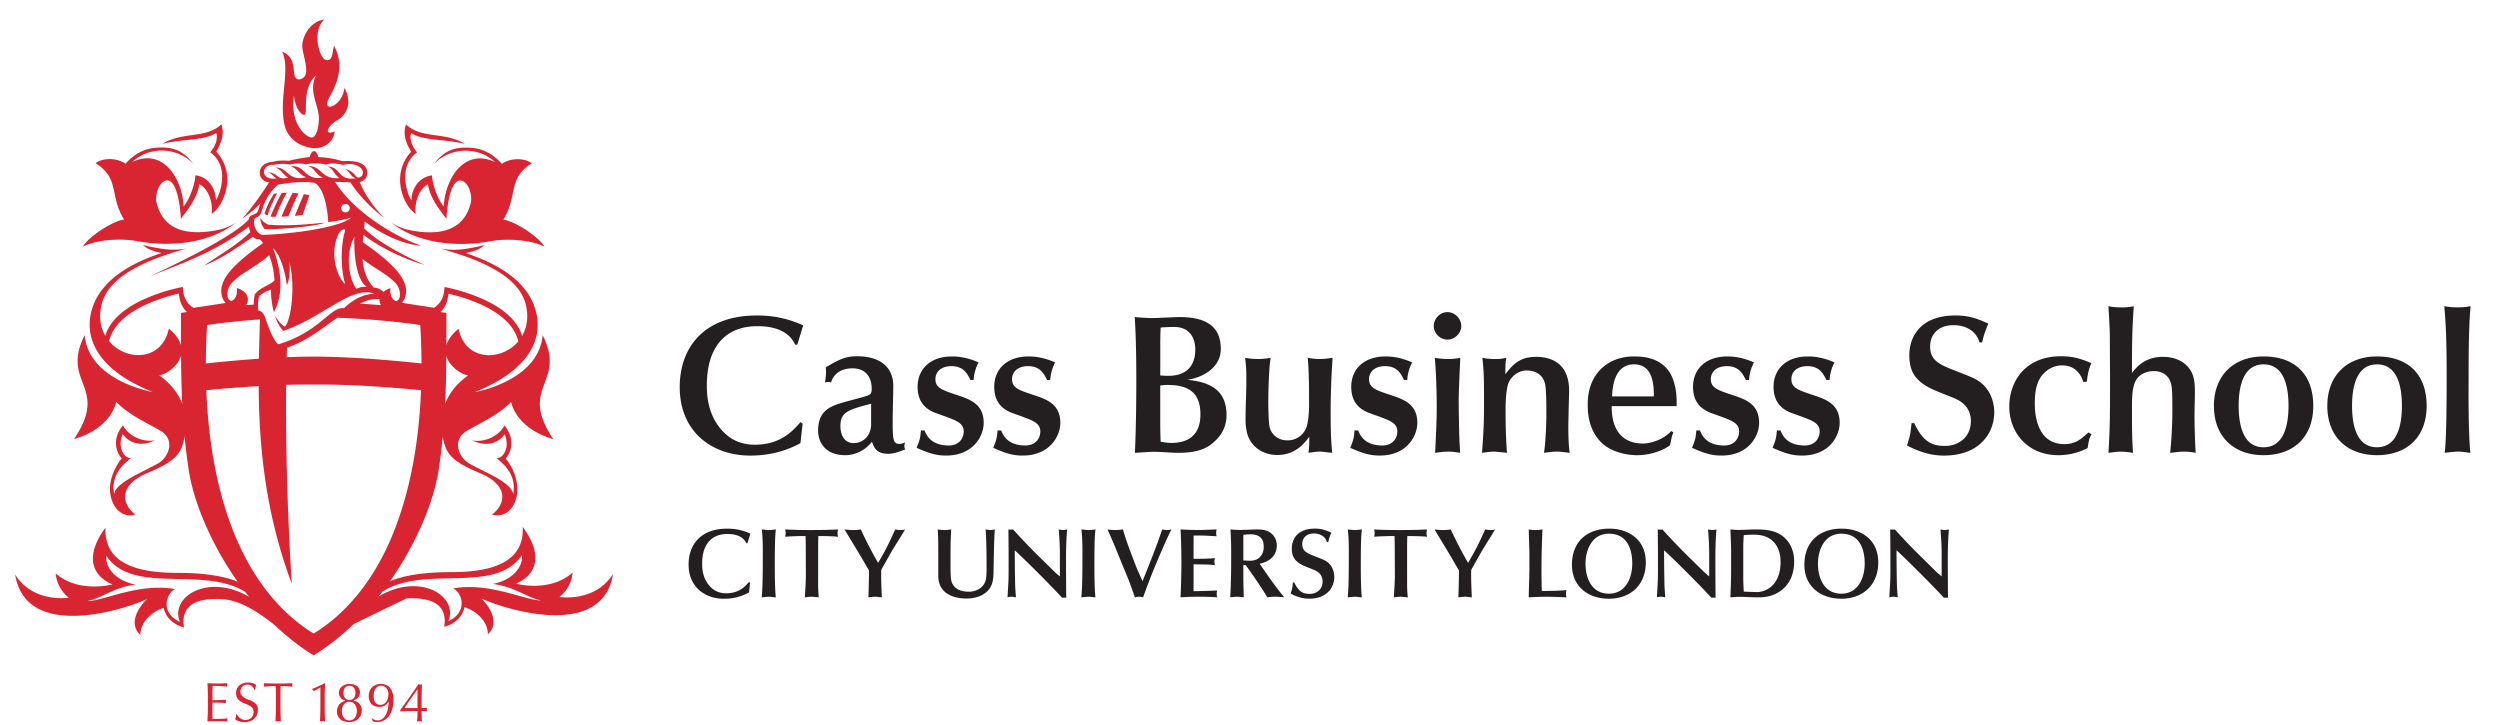
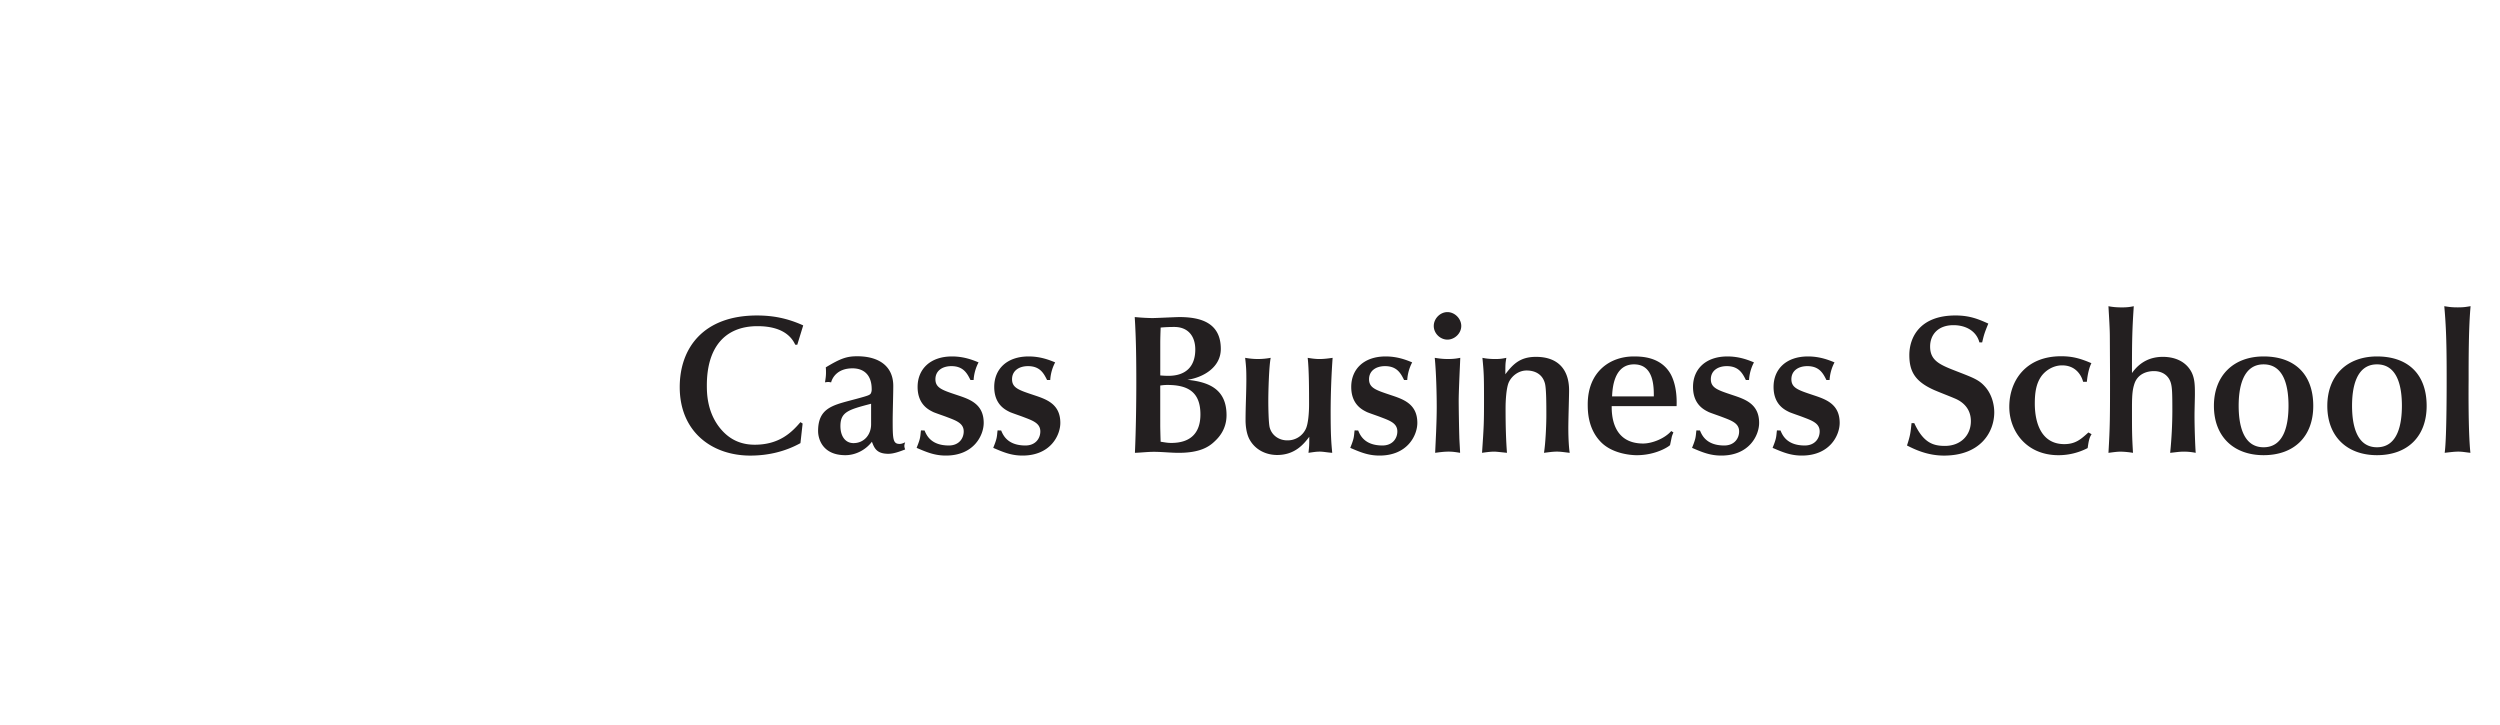
<svg xmlns="http://www.w3.org/2000/svg" xml:space="preserve" id="Layer_1" width="255" height="74" x="0" y="0" version="1.1" viewBox="0 0 255 74">
  <g fill="#231F20">
-     <path d="M76.234 55.416h-.101c-.122-.242-.476-.949-1.929-.949-1.686 0-2.584 1.11-2.584 3.02 0 .354 0 1.292.617 2.11.363.475.908.919 1.827.919 1.242 0 1.878-.616 2.332-1.15l.111.069-.111 1a5.242 5.242 0 0 1-2.554.637c-1.969 0-3.605-1.223-3.605-3.493 0-2.029 1.242-3.656 3.938-3.656.828 0 1.554.143 2.362.505l-.303.988zM77.706 54.003c.192.02.565.061.718.061.222 0 .474-.031.715-.061-.109.747-.109 2.493-.109 3.514 0 1.504.02 2.595.101 3.413-.232-.011-.475-.061-.707-.061-.223 0-.505.051-.728.061.11-1.203.11-2.867.11-4.594.001-.638.001-1.355-.1-2.333zM83.45 59.545c0 .769.041 1.101.07 1.384a11.945 11.945 0 0 0-.737-.061c-.171 0-.322.021-.687.061.041-.767.102-1.544.102-2.312l-.01-2.817c0-.373-.011-.727-.02-1.121h-.505c-.09 0-1.061.021-1.575.071.031-.121.05-.251.05-.373 0-.121-.02-.252-.05-.373a48.9 48.9 0 0 0 2.695.06c.838 0 1.727-.011 2.698-.06a2.424 2.424 0 0 0-.051.384c0 .111.019.202.051.362-.597-.061-1.313-.071-2.01-.071-.011.364-.02.748-.02 1.132l-.001 3.734zM89.879 58.597c0 .848.03 1.392.071 2.332-.232-.021-.464-.061-.697-.061-.2 0-.484.04-.676.061.032-.788.061-2.11.061-2.737l-.597-1.029c-.516-.889-1.373-2.281-1.899-3.16.374.04.607.061.829.061.244 0 .536-.011.829-.061a43.09 43.09 0 0 0 1.767 3.412c.859-1.474 1.019-1.817 1.747-3.412.161.03.363.061.585.061.202 0 .313-.021.425-.061-.151.272-.889 1.443-1.04 1.687-.455.727-.848 1.483-1.273 2.21-.07.121-.131.232-.131.323v.374h-.001zM96.985 54.77c-.031.768-.031 1.737-.031 2.605 0 1.604.021 1.969.314 2.361.293.395.837.617 1.545.617.818 0 1.464-.424 1.687-1.04.082-.222.13-.535.13-1.363 0-1.313-.01-2.635-.091-3.947.141.02.294.061.456.061s.324-.041.475-.061l-.03.484c-.051.868-.082 2.948-.101 3.968-.021 1.191-.364 1.736-1.032 2.16-.474.304-1.151.435-1.694.435-1.213 0-2.666-.385-2.888-1.949-.021-.142-.021-.443-.021-.535V55.82c0-.515-.019-1.302-.051-1.816.232.03.485.061.709.061.221 0 .453-.031.655-.061l-.032.766zM102.879 56.839c0-.949-.01-1.897-.019-2.837.081.011.161.02.242.02.082 0 .152-.01.232-.02a65.199 65.199 0 0 0 3.08 3.189l1.191 1.172c.192.181.282.252.504.434v-2.242c0-.857-.05-1.726-.122-2.555.122.031.253.061.434.061.18 0 .303-.031.425-.061-.091 1.223-.112 1.938-.112 3.413 0 .585.012 2.04.012 2.563 0 .222.01.748.01 1.001a1.387 1.387 0 0 0-.202-.021c-.07 0-.142.012-.212.021-1.282-1.394-3.766-3.868-4.836-4.847 0 1.371.012 2.109.032 3.181.01.584.019.687.089 1.614-.11-.011-.313-.061-.454-.061-.153 0-.282.031-.404.061l.08-1.403c.02-.272.03-1.03.03-1.313v-1.37zM110.308 54.003c.192.02.567.061.717.061.223 0 .475-.031.717-.061-.111.747-.111 2.493-.111 3.514 0 1.504.02 2.595.101 3.413-.232-.011-.475-.061-.707-.061-.223 0-.504.051-.728.061.111-1.203.111-2.867.111-4.594 0-.638 0-1.355-.1-2.333zM116.92 58.334c.091-.233 1.224-3.05 1.616-4.332.223.04.354.061.464.061.123 0 .264-.021.485-.061-.445.877-1.05 2.281-1.443 3.211a69.62 69.62 0 0 0-1.444 3.716c-.121-.031-.192-.061-.373-.061-.243 0-.324.031-.465.061-.455-1.292-.505-1.475-1.202-3.142-.152-.362-.798-1.958-.928-2.271-.101-.243-.566-1.302-.656-1.514.242.051.566.061.819.061.231 0 .493-.031.747-.061.292.999.474 1.533 1.3 3.675.213.546.465 1.069.697 1.604l.383-.947zM121.744 57.001c.515 0 1.646-.012 2.182-.071-.031.11-.053.213-.053.363 0 .142.021.271.053.343-.264-.02-.526-.04-.778-.051-.465-.01-.94-.021-1.404-.021v2.737c.263 0 1.554-.03 2.414-.071a.805.805 0 0 0-.052.334c0 .151.012.252.052.362a27.877 27.877 0 0 0-1.858-.061c-.605 0-1.241.021-1.887.061.021-.423.04-.837.05-1.263.021-.584.041-1.815.041-2.28 0-.425-.02-2.371-.09-3.382.495.03 1.282.06 1.828.06.464 0 1.131-.04 1.857-.06-.029.121-.05.202-.05.322 0 .152.021.292.05.374l-.947-.051c-.374-.021-.477-.021-1.405-.021l-.003 2.376zM128.76 57.9c.152.212.373.545.525.758a41.185 41.185 0 0 0 1.707 2.271c-.282-.03-.534-.061-.899-.061-.394 0-.515.02-.818.061-.151-.232-.374-.605-.524-.838a68.053 68.053 0 0 0-1.687-2.453h-.243v1.433c0 .294.04 1.597.04 1.858-.202-.021-.424-.061-.677-.061a5.25 5.25 0 0 0-.695.061c.081-1.989.09-2.211.09-4.16 0-1.322 0-1.464-.07-2.767.232.02.494.051 1.009.051.264 0 1.435-.051 1.667-.051.657 0 1.151.08 1.585.495.302.292.464.707.464 1.131 0 1.121-.837 1.696-1.756 1.868l.282.404zm-1.939-.737c.192.01.434.03.697.03 1.009 0 1.382-.736 1.382-1.394 0-.425-.07-.786-.423-1.05-.272-.201-.606-.251-.939-.251-.192 0-.565.039-.717.05v2.615zM132.019 59.414c.465 1.01.97 1.161 1.565 1.161.798 0 1.321-.535 1.321-1.262 0-.799-.635-1.082-.827-1.161-.283-.122-.758-.303-1.039-.425-.979-.434-1.274-.949-1.274-1.787 0-.89.527-2.02 2.353-2.02.736 0 1.182.191 1.677.413-.202.495-.222.575-.313.96h-.142c-.151-.575-.688-.878-1.322-.878-.798 0-1.191.494-1.191 1.089 0 .736.516.94 1.404 1.282.777.304 1.08.414 1.372.736.425.455.494 1.051.494 1.333 0 1.03-.716 2.211-2.563 2.211-.869 0-1.526-.332-1.889-.515.173-.526.183-.657.232-1.142h.142v.005zM137.48 54.003c.192.02.565.061.716.061.223 0 .476-.031.718-.061-.112.747-.112 2.493-.112 3.514 0 1.504.021 2.595.103 3.413-.232-.011-.476-.061-.708-.061-.223 0-.504.051-.727.061.11-1.203.11-2.867.11-4.594 0-.638 0-1.355-.1-2.333zM143.526 59.545c0 .769.041 1.101.07 1.384-.293-.029-.615-.061-.736-.061-.172 0-.322.021-.687.061.04-.767.103-1.544.103-2.312l-.013-2.817c0-.373-.01-.727-.019-1.121h-.506c-.09 0-1.06.021-1.574.071.031-.121.05-.251.05-.373 0-.121-.019-.252-.05-.373.797.05 1.919.06 2.695.06.839 0 1.728-.011 2.696-.06-.03.171-.05.302-.05.384 0 .111.02.202.05.362-.595-.061-1.313-.071-2.01-.071-.01.364-.02.748-.02 1.132l.001 3.734zM150.056 58.597c0 .848.03 1.392.07 2.332-.232-.021-.465-.061-.697-.061-.2 0-.483.04-.675.061.03-.788.061-2.11.061-2.737l-.597-1.029c-.515-.889-1.373-2.281-1.897-3.16.373.04.605.061.828.061.243 0 .534-.011.829-.061a42.046 42.046 0 0 0 1.766 3.412c.858-1.474 1.02-1.817 1.747-3.412.16.03.362.061.585.061.202 0 .313-.021.424-.061-.152.272-.888 1.443-1.038 1.687-.456.727-.85 1.483-1.273 2.21-.071.121-.13.232-.13.323l-.003.374zM156 56.759c0-.444 0-.545-.031-1.443-.011-.211-.03-1.121-.039-1.313.252.051.443.061.696.061.252 0 .454-.021.706-.061-.07 1.525-.1 2.796-.1 4.352 0 .707.02 1.363.029 1.919h.182c.293 0 1.747 0 2.343-.091-.031.11-.051.172-.051.404 0 .15.011.211.051.343-.515-.021-1.384-.061-1.928-.061-.646 0-1.19.02-1.929.061 0-.162.071-2.505.071-2.757v-1.414zM167.872 57.375c0 2.252-1.525 3.695-3.766 3.695-2.101 0-3.767-1.242-3.767-3.453 0-2.565 1.757-3.696 3.797-3.696 1.888 0 3.736 1.031 3.736 3.454zm-3.766 3.181c1.717 0 2.384-1.616 2.384-3.061 0-1.646-.617-3.059-2.384-3.059-1.737 0-2.384 1.675-2.384 3.059.001 1.505.647 3.061 2.384 3.061zM169.111 56.839c0-.949-.01-1.897-.02-2.837.081.011.161.02.243.02.08 0 .151-.01.231-.02a67.023 67.023 0 0 0 3.078 3.189l1.192 1.172c.192.181.282.252.504.434v-2.242c0-.857-.05-1.726-.12-2.555.12.031.252.061.433.061.182 0 .304-.031.425-.061-.091 1.223-.11 1.938-.11 3.413 0 .585.011 2.04.011 2.563 0 .222.01.748.01 1.001a1.389 1.389 0 0 0-.201-.021c-.071 0-.142.012-.213.021-1.282-1.394-3.765-3.868-4.837-4.847 0 1.371.013 2.109.031 3.181.011.584.021.687.091 1.614-.109-.011-.313-.061-.454-.061-.152 0-.282.031-.403.061l.08-1.403c.021-.272.031-1.03.031-1.313l-.002-1.37zM181.498 60.354c-.707.455-1.363.575-2.189.575-.619 0-1.243-.051-1.859-.051-.312 0-.636.03-.947.051l.059-1.848c.011-.444.011-.666.011-1.868 0-.637.012-1.262-.02-1.898-.02-.434-.031-.869-.05-1.313.271.02.554.051.827.051.547 0 1.142-.051 1.748-.051.856 0 1.928.04 2.766.696.777.605 1.161 1.515 1.161 2.563-.003 1.426-.558 2.486-1.507 3.093zm-3.685-1.415c0 .465.03.938.05 1.403.223.011 1.121.05 1.373.05.666 0 2.383-.495 2.383-3.09 0-1.301-.616-2.767-2.716-2.767-.342 0-.696.021-1.04.051-.02.404-.05.818-.05 1.223v3.13zM191.581 57.375c0 2.252-1.525 3.695-3.766 3.695-2.101 0-3.767-1.242-3.767-3.453 0-2.565 1.757-3.696 3.797-3.696 1.888 0 3.736 1.031 3.736 3.454zm-3.766 3.181c1.716 0 2.384-1.616 2.384-3.061 0-1.646-.618-3.059-2.384-3.059-1.737 0-2.384 1.675-2.384 3.059.001 1.505.648 3.061 2.384 3.061zM192.82 56.839c0-.949-.01-1.897-.02-2.837.082.011.16.02.243.02.081 0 .151-.01.231-.02a66.149 66.149 0 0 0 3.08 3.189l1.191 1.172c.191.181.282.252.504.434v-2.242c0-.857-.051-1.726-.121-2.555.121.031.253.061.433.061.182 0 .304-.031.425-.061-.09 1.223-.111 1.938-.111 3.413 0 .585.012 2.04.012 2.563 0 .222.011.748.011 1.001a1.416 1.416 0 0 0-.202-.021c-.07 0-.142.012-.212.021-1.282-1.394-3.767-3.868-4.836-4.847 0 1.371.01 2.109.03 3.181.011.584.02.687.092 1.614-.112-.011-.315-.061-.456-.061a1.64 1.64 0 0 0-.404.061l.081-1.403c.021-.272.031-1.03.031-1.313l-.002-1.37z" />
-   </g>
+     </g>
  <g fill="#231F20">
    <path d="M81.321 35.166h-.201c-.242-.483-.947-1.897-3.855-1.897-3.371 0-5.167 2.22-5.167 6.035 0 .707 0 2.584 1.231 4.219.726.95 1.816 1.838 3.653 1.838 2.482 0 3.755-1.232 4.663-2.302l.222.141-.222 1.999c-1.534.848-3.27 1.271-5.107 1.271-3.936 0-7.206-2.441-7.206-6.984 0-4.057 2.483-7.307 7.872-7.307 1.655 0 3.109.283 4.724 1.011l-.607 1.976zM87.378 40.677c1.19-.323 1.352-.383 1.454-.565a.912.912 0 0 0 .081-.403c0-1.533-.867-2.139-1.957-2.139-1.535 0-2.059.948-2.181 1.433-.102-.019-.202-.04-.302-.04a1.84 1.84 0 0 0-.323.04c.059-.384.101-.646.101-.989 0-.182 0-.363-.021-.544 1.534-.929 2.161-1.131 3.211-1.131 2.18 0 3.673.99 3.673 3.027 0 .747-.06 2.785-.06 3.452 0 1.977.021 2.462.708 2.462.2 0 .383-.081.565-.162-.041.122-.083.244-.083.363 0 .12.041.243.083.362-.526.201-1.15.444-1.716.444-1.192 0-1.434-.585-1.675-1.23-.626.828-1.656 1.372-2.705 1.372-2.342 0-2.785-1.674-2.785-2.463 0-2.24 1.371-2.604 3.25-3.108l.682-.181zm1.474.505c-2.301.605-3.129.828-3.129 2.28 0 1.069.526 1.736 1.333 1.736 1.09 0 1.796-.869 1.796-1.918v-2.098zM94.303 43.906c.182.425.605 1.534 2.484 1.534 1.01 0 1.512-.706 1.512-1.434 0-.849-.785-1.11-1.735-1.473-.263-.103-1.211-.425-1.373-.505-.403-.203-1.595-.727-1.595-2.563 0-1.797 1.272-3.108 3.513-3.108 1.211 0 2.12.364 2.704.606a4.405 4.405 0 0 0-.504 1.796h-.323c-.323-.646-.707-1.413-1.938-1.413-.97 0-1.635.504-1.635 1.332 0 .889.687 1.11 2.2 1.615 1.272.424 2.725.888 2.725 2.845 0 1.251-.989 3.33-3.855 3.33-1.151 0-1.958-.343-2.987-.786.061-.162.222-.546.303-.849.101-.343.101-.706.141-.929l.363.002zM102.116 43.906c.182.425.606 1.534 2.483 1.534 1.009 0 1.514-.706 1.514-1.434 0-.849-.787-1.11-1.736-1.473-.263-.103-1.211-.425-1.372-.505-.405-.203-1.594-.727-1.594-2.563 0-1.797 1.271-3.108 3.512-3.108 1.211 0 2.119.364 2.704.606a4.4 4.4 0 0 0-.503 1.796h-.323c-.323-.646-.706-1.413-1.938-1.413-.968 0-1.634.504-1.634 1.332 0 .889.687 1.11 2.201 1.615 1.272.424 2.724.888 2.724 2.845 0 1.251-.99 3.33-3.856 3.33-1.15 0-1.957-.343-2.987-.786.06-.162.223-.546.302-.849.102-.343.102-.706.141-.929l.362.002zM123.896 45.017c-.545.524-1.453 1.171-3.653 1.171-.848 0-1.695-.102-2.543-.102-.646 0-1.292.081-1.938.102.102-2.342.141-4.986.141-7.166 0-2.22-.02-4.46-.161-6.681.505.041.848.081 1.755.102.445 0 2.402-.102 2.807-.102 2.24 0 4.218.626 4.218 3.25 0 1.858-1.756 2.907-3.412 3.148 2.222.223 3.996.97 3.996 3.613-.001 1.514-.888 2.361-1.21 2.665zm-5.551-6.722c.283.021.566.04.829.04 1.755 0 2.745-.928 2.745-2.684 0-1.373-.746-2.301-2.138-2.301-.465 0-.93.02-1.394.06-.02.545-.04 1.09-.04 1.635v3.25h-.002zm0 5.086c0 .323.021 1.11.04 1.676.405.06.688.122 1.09.122 1.897 0 2.968-.949 2.968-2.907 0-2.321-1.312-3.007-3.372-3.007-.242 0-.464.02-.727.059l.001 4.057zM127.128 38.618c0-.848-.021-1.231-.123-2.12a7.24 7.24 0 0 0 1.294.122 7.1 7.1 0 0 0 1.311-.122c-.181.929-.243 3.493-.243 4.401 0 .565.021 2.239.142 2.704.223.827.97 1.313 1.776 1.313a2.037 2.037 0 0 0 1.898-1.15c.263-.525.342-1.717.342-2.482 0-1.394 0-3.554-.141-4.785.363.061.787.121 1.171.121.323 0 .687-.02 1.372-.121a80.3 80.3 0 0 0-.201 5.41c0 2.543.061 3.168.16 4.279-.564-.041-.907-.122-1.271-.122-.385 0-.707.061-1.15.122.08-.747.08-.768.08-1.636-.545.727-1.453 1.857-3.27 1.857-1.171 0-2.26-.546-2.827-1.595-.383-.706-.402-1.695-.402-1.938 0-1.413.082-2.845.082-4.258zM138.533 43.906c.18.425.604 1.534 2.481 1.534 1.01 0 1.515-.706 1.515-1.434 0-.849-.787-1.11-1.737-1.473-.263-.103-1.21-.425-1.372-.505-.403-.203-1.594-.727-1.594-2.563 0-1.797 1.272-3.108 3.513-3.108 1.21 0 2.117.364 2.703.606a4.4 4.4 0 0 0-.503 1.796h-.324c-.322-.646-.706-1.413-1.938-1.413-.97 0-1.634.504-1.634 1.332 0 .889.687 1.11 2.2 1.615 1.272.424 2.725.888 2.725 2.845 0 1.251-.99 3.33-3.855 3.33-1.151 0-1.958-.343-2.987-.786.062-.162.222-.546.303-.849.101-.343.101-.706.141-.929l.363.002zM146.244 33.249c0-.747.646-1.414 1.393-1.414s1.412.667 1.412 1.414c0 .767-.687 1.393-1.412 1.393-.727 0-1.393-.626-1.393-1.393zm.241 10.759c.041-1.03.061-1.758.061-2.502 0-1.436-.061-3.595-.202-5.007.405.061.768.121 1.354.121.604 0 .928-.06 1.25-.121l-.039.908c-.04.848-.122 2.724-.122 3.451 0 .889.04 2.969.062 3.675 0 .263.08 1.414.08 1.655-.384-.062-.727-.122-1.172-.122-.464 0-.907.061-1.372.122l.1-2.18zM159.97 43.704c0 1.009.061 2.019.141 2.483-.444-.041-.867-.122-1.312-.122s-.929.081-1.313.122c.161-.97.242-2.866.242-3.815 0-1.05 0-2.705-.141-3.248-.242-.949-1.01-1.333-1.877-1.333-.767 0-1.474.504-1.796 1.171-.283.585-.345 1.977-.345 2.664 0 1.836.04 3.189.142 4.562-.2-.02-1.089-.121-1.271-.121-.403 0-.849.06-1.272.121.182-2.685.202-2.987.202-5.389 0-2.563-.021-2.806-.162-4.3.201.041.605.122 1.332.122.546 0 .787-.06 1.11-.122-.103.585-.103.666-.103 1.676.83-1.109 1.576-1.776 3.13-1.776 2.199 0 3.37 1.251 3.37 3.411.003.565-.077 2.905-.077 3.894zM164.392 41.424c0 .746 0 3.815 3.209 3.815.908 0 2.2-.504 2.865-1.272l.223.142a3.345 3.345 0 0 0-.162.424l-.182.867c-.142.161-1.453 1.03-3.391 1.03-.747 0-2.543-.201-3.654-1.333-1.332-1.352-1.351-3.148-1.351-3.854 0-3.351 2.301-4.885 4.682-4.885.746 0 2.787 0 3.796 1.837.342.645.646 1.695.586 3.229h-6.621zm4.298-.99c0-.989 0-3.269-2.02-3.269-2.078 0-2.2 2.502-2.239 3.269h4.259zM173.394 43.906c.182.425.606 1.534 2.482 1.534 1.01 0 1.515-.706 1.515-1.434 0-.849-.788-1.11-1.736-1.473-.263-.103-1.211-.425-1.372-.505-.404-.203-1.595-.727-1.595-2.563 0-1.797 1.271-3.108 3.513-3.108 1.211 0 2.119.364 2.703.606a4.416 4.416 0 0 0-.503 1.796h-.323c-.323-.646-.706-1.413-1.938-1.413-.969 0-1.634.504-1.634 1.332 0 .889.686 1.11 2.201 1.615 1.271.424 2.724.888 2.724 2.845 0 1.251-.99 3.33-3.856 3.33-1.15 0-1.957-.343-2.986-.786.06-.162.223-.546.302-.849.102-.343.102-.706.143-.929l.36.002zM181.609 43.906c.183.425.606 1.534 2.483 1.534 1.01 0 1.514-.706 1.514-1.434 0-.849-.787-1.11-1.736-1.473-.263-.103-1.212-.425-1.372-.505-.404-.203-1.595-.727-1.595-2.563 0-1.797 1.271-3.108 3.514-3.108 1.21 0 2.117.364 2.703.606a4.4 4.4 0 0 0-.503 1.796h-.324c-.322-.646-.706-1.413-1.938-1.413-.969 0-1.633.504-1.633 1.332 0 .889.685 1.11 2.2 1.615 1.272.424 2.725.888 2.725 2.845 0 1.251-.991 3.33-3.856 3.33-1.15 0-1.957-.343-2.986-.786.06-.162.223-.546.302-.849.101-.343.101-.706.142-.929l.36.002zM195.256 43.159c.929 2.02 1.938 2.323 3.129 2.323 1.595 0 2.645-1.071 2.645-2.524 0-1.595-1.272-2.161-1.655-2.322-.564-.241-1.515-.604-2.079-.848-1.957-.867-2.544-1.896-2.544-3.573 0-1.776 1.052-4.037 4.704-4.037 1.475 0 2.362.384 3.353.828-.405.989-.445 1.151-.627 1.917h-.282c-.303-1.15-1.372-1.755-2.645-1.755-1.596 0-2.382.989-2.382 2.18 0 1.473 1.029 1.876 2.807 2.563 1.554.606 2.16.828 2.744 1.473.848.91.991 2.101.991 2.665 0 2.059-1.435 4.421-5.129 4.421-1.736 0-3.049-.666-3.773-1.029.343-1.05.363-1.313.464-2.281h.279v-.001zM213.343 44.289c-.282.404-.323.929-.403 1.414a6.461 6.461 0 0 1-2.968.727c-3.33 0-5.025-2.504-5.025-4.924 0-2.646 1.654-5.169 5.288-5.169 1.231 0 2.039.263 3.089.708-.141.261-.362.867-.465 1.896h-.383c-.021-.1-.405-1.674-2.14-1.674-.948 0-1.757.565-2.161 1.17-.503.748-.625 1.675-.625 2.725 0 1.978.667 4.138 3.008 4.138 1.171 0 1.716-.525 2.462-1.19l.323.179zM217.603 31.876c-.142 2.261-.142 3.694-.142 6.176.868-1.23 1.998-1.654 3.148-1.654 1.05 0 2.161.342 2.806 1.353.464.726.464 1.553.464 2.462 0 .464-.039 1.555-.039 2.181 0 1.11.06 2.986.121 3.795a6.176 6.176 0 0 0-1.252-.122c-.443 0-1.068.102-1.352.122a44.12 44.12 0 0 0 .223-4.219c0-1.878-.021-2.402-.142-2.865-.222-.828-.907-1.252-1.736-1.252-.746 0-1.675.303-1.998 1.313-.161.504-.242.97-.242 2.36 0 2.646 0 2.847.102 4.664a8.592 8.592 0 0 0-1.272-.122c-.423 0-1.029.102-1.23.122.161-2.726.161-3.634.161-7.913l-.02-3.936c0-.807-.082-2.039-.142-3.108.403.082.848.122 1.372.122.504 0 .827-.04 1.211-.122l-.041.643zM230.886 36.357c3.108 0 5.066 1.755 5.066 5.046 0 3.129-1.958 5.025-5.066 5.025-3.049 0-5.066-1.897-5.066-5.025-.001-3.108 2.017-5.046 5.066-5.046zm0 9.264c2.2 0 2.542-2.522 2.542-4.238s-.342-4.218-2.542-4.218-2.543 2.543-2.543 4.218c0 1.716.343 4.238 2.543 4.238zM242.452 36.357c3.107 0 5.066 1.755 5.066 5.046 0 3.129-1.959 5.025-5.066 5.025-3.049 0-5.066-1.897-5.066-5.025 0-3.108 2.017-5.046 5.066-5.046zm0 9.264c2.201 0 2.542-2.522 2.542-4.238s-.341-4.218-2.542-4.218-2.543 2.543-2.543 4.218c0 1.716.342 4.238 2.543 4.238zM250.709 31.352c.665 0 .888-.061 1.291-.121-.201 2.18-.201 5.349-.201 7.428 0 .403-.06 5.247.182 7.528-.405-.04-.807-.121-1.23-.121-.343 0-.688.039-1.393.121.222-1.555.201-7.548.201-8.032 0-3.755-.102-5.35-.242-6.924.503.08.746.121 1.392.121z" />
  </g>
  <g>
    <g>
-       <path fill="#D92432" d="M29.038 12.812c.313 1.271 1.482 2.176 2.956 2.3.719.06 1.974-.375 2.147-1.691-1.247.445-.621-.692.243-1.142.868-.452 1.634-1.749.753-3.306-.208 1.711-1.953 2.454-1.758 1.469.141-.692 2.182-3.046.692-5.78-.205.833-.154 1.611-.83 1.453-.659-.148-1.469-2.921-.172-4.115-1.413.145-2.396 1.833-2.215 2.976.182 1.139.756 2.568 0 3.013-.421.246-.72.057-.804-.29-.162-.655.037-1.953-1.273-2.414.882 1.765-.378 4.949.261 7.527zm.951-3.062c.138 1.351.793 2.077 1.106 1.936.313-.138-.347-2.696 1.144-4.01-.693 1.418-.007 2.538.238 3.872.164.892-.101 2.215-.548 2.458-.451.241-2.424-1.177-1.94-4.256zm12.839 13.887c-1.308-.152-2.01-.38-2.888-.898 2.548 1.998 6.42 2.542 10.084 1.865 1.59-.295 4.025-.182 5.5.551-.47-.907-2.926-2.575-4.185-2.753 1.519-2.443.403-4.182 2.894-5.738-.439-.43-1.929-.712-3.042.047-.514-.592-1.496-1.462-2.932-1.613-1.71-.182-2.918.158-3.99 1.645 1.425-1.61 4.367-1.963 6.236-.199-2.975-1.452-5.066 1.418-5.248 4.529-.804-1.036-1.213-2.69-1.186-3.181-1.063.105-2.038 1.022-2.114 2.528-.387-.521-1.45-3.446.591-4.877-.591-.692-.797-1.453-.612-1.964 1.321.804 3.311.575 5.49 1.097-2.112-1.277-4.391-.475-6.011-1.98-.36.958.027 1.98.521 2.774-2.259 2.494-.602 5.736.464 6.333-.131-1.14.292-2.5 1.254-3.009.219 1.622 1.654 3.141 1.885 3.555.028-.804.299-4.028 1.453-3.934.709.058 1.264 1.399 1.005 2.367-.353 1.315-1.351 3.284-5.169 2.855zm-28.857.955c3.658.676 7.53.133 10.082-1.863-.877.515-1.58.75-2.888.896-3.823.43-4.821-1.54-5.171-2.854-.259-.968.295-2.313.999-2.37 1.156-.094 1.428 3.131 1.455 3.937.236-.417 1.668-1.937 1.886-3.558.962.508 1.385 1.87 1.257 3.013 1.063-.595 2.723-3.842.464-6.333.494-.793.877-1.815.521-2.773-1.624 1.503-3.903.699-6.011 1.98 2.179-.522 4.169-.296 5.49-1.1.182.511-.023 1.271-.615 1.963 2.044 1.436.981 4.357.592 4.878-.081-1.507-1.049-2.421-2.111-2.526.027.491-.379 2.145-1.187 3.184-.182-3.116-2.272-5.987-5.251-4.534 1.869-1.765 4.811-1.41 6.239.198-1.072-1.483-2.279-1.825-3.989-1.644-1.436.153-2.42 1.021-2.932 1.616-1.112-.759-2.602-.48-3.045-.05 2.49 1.556 1.378 3.297 2.897 5.738-1.261.178-3.722 1.849-4.185 2.757 1.469-.736 3.906-.848 5.503-.555zm15.446-2.52c.229-.59.814-1.986 1.029-2.333 0 0-.298-.063-.598-.061-.337.578-.976 2.021-1.133 2.415.225.007.444-.021.702-.021zm3.718.637c-1.039.101-3.789.406-5.812.198-.31-.175-.555-.331-.777-.676.034.5.208.82.413 1.112.956.142 5.483-.271 6.176-.634zm23.919 38.186c.346-.242 1.248-1.134 1.348-2.484-2.383 2.081-5.792 1.115-5.792 1.115s3.977-1.32.709-5.784c.208 4.101-4.135 4.622-7.422 4.618-2.374 0-4.567.268-6.123.933 2.76-3.925 4.513-8.238 4.989-11.484.167-1.137.295-2.218.397-3.269l.017.099c.31 1.694.955 2.44 3.806 3.634 2.857 1.193 2.689 3.069 1.204 4.217 2.215.632 3.768-2.718 1.389-5.736.232-.195 1.256-1.621-.117-3.358-.71 1.29-2.283 1.739-3.302 1.52 2.108 1.005 3.146-.397 3.321-.619.569 1.345-.148 2.443-.83 2.454 1.177.897 1.98 1.96 1.705 3.651-.208-1.234-3.012-2.272-4.474-3.117-1.143-.655-1.818-2.465-.198-3.378 1.617-.918 3.217-1.641 4.454-2.901.208.864 1.072 2.838 4.306 3.788-3.647-5.412 1.402-5.657-1.089-10.603-.417 4.707-6.951 5.813-6.951 5.813 5.449-2.182 7.177-5.388 6.172-8.565-.667-2.104-2.689-4.192-7.076-5.621.867-.175 1.472-.408 1.922-.814-2.598.609-3.331.518-4.448.363 5.369 1.485 8.139 3.329 8.687 5.812.269 1.227.068 2.272-.404 3.09-.966-3.261-6.058-4.631-7.92-4.996-.005 1.055-.439 1.718-1.057 2.118l-3.28-.502c.339-.398.532-1.014.37-1.69-.262-1.073-1.34-2.4-4.366-4.498.021-.261.044-.514.07-.757 1.341 1.073 3.935 2.449 6.259 3.072-1.842-.788-4.745-2.267-6.191-3.729l.015-.163c.018-.182.028-.362.039-.542 2.653 2.004 4.938 2.462 5.77 2.462-1.291-.352-6.359-2.689-8.795-6.496.532.015 1.061.034 1.579.055.272.433 1.417 2.133 3.5 3.655-1.855-1.778-2.555-3.685-2.555-3.685l-.016-.001c.662-.158.795-.693.793-.951-.007-.409-.195-1.311-2.465-1.186-.031.002-.071 0-.105 0a8.962 8.962 0 0 0-2.436-.411c-.104-.648-.625-.96-.884 0-.896.083-1.781.292-2.125.379-.508-.044-1.133-.041-1.559.095-.989.063-1.378.573-1.396 1.083-.012.488.322.968.947 1.022-.334.521-1.624 2.485-2.719 3.673.763-.467 1.747-1.438 1.747-1.438l.099-.151c-.116.385-.213.728-.308.95-.171.172-.497.283-.541.303-.041.023-.319.141-.336.343-.003.028-.001.051-.004.08-1.591 1.811-7.615 4.645-10.102 5.824 2.725-1.149 6.267-2.216 10.113-5.071.028.214.078.393.137.549-1.385 1.384-3.439 2.519-4.697 3.419 1.941-.778 3.757-2.117 4.978-2.935a.952.952 0 0 0 .244.205c.098.038.35.055.454.067.105.094.212.228.319.378-2.904 2.036-3.949 3.333-4.205 4.389-.166.689.038 1.318.391 1.715l-3.274.499c-.634-.397-1.082-1.063-1.087-2.136-1.857.362-6.948 1.731-7.919 4.987-.47-.817-.671-1.859-.401-3.083.548-2.488 3.321-4.327 8.683-5.816-1.117.158-1.849.245-4.448-.363.45.407 1.059.643 1.919.814-4.381 1.429-6.408 3.517-7.073 5.623-1.002 3.173.726 6.385 6.176 8.563 0 0-6.535-1.105-6.955-5.809-2.488 4.945 2.565 5.187-1.087 10.603 3.235-.951 4.099-2.926 4.307-3.789 1.237 1.265 2.831 1.984 4.451 2.902 1.62.911.945 2.719-.198 3.378-1.46.84-4.425 1.99-4.461 3.163-.31-1.694.517-2.8 1.697-3.702-.685-.01-1.405-1.106-.83-2.457.171.229 1.207 1.627 3.318.624-1.018.217-2.595-.228-3.301-1.521-1.378 1.738-.35 3.163-.118 3.358-.399.534-1.956 2.692-.746 4.845.269.477 1.052 1.24 2.124.897-1.453-1.143-1.641-3.028 1.213-4.222 2.854-1.198 3.49-1.937 3.802-3.634l.019-.113c.103 1.061.233 2.148.401 3.297.475 3.259 2.239 7.592 5.016 11.529-1.554-.646-3.717-.907-6.058-.905-3.284 0-7.628-.521-7.422-4.622-3.268 4.465.709 5.789.709 5.789s-3.405.958-5.792-1.113c.102 1.349 1.002 2.239 1.348 2.481-.313.034-3.684.479-5.483-2.363 1.14 7.025 11.799 3.325 13.46 2.482-.676.642-2.044 2.426-.692 3.667.034-1.752 1.903-2.65 2.386-2.747.222 1.096 1.194 1.782 2.074 1.99-.208-1.18-.058-3.105 3.856-2.89 1.882.101 3.735 1.354 5.289 2.571l.135.106c1.211 1.153 2.523 2.193 3.936 3.058 1.409-.86 2.718-1.897 3.925-3.045.083-.063.163-.127.247-.192l5.288-2.565c3.911-.215 4.061 1.711 3.855 2.887.881-.208 1.849-.895 2.075-1.99.487.095 2.353.996 2.386 2.75 1.351-1.247-.013-3.026-.689-3.664 1.66.841 12.314 4.543 13.459-2.484-1.798 2.831-5.17 2.386-5.482 2.354zM45.403 41.201c.081-1.614.11-3.216.122-4.903.327 1.157 1.645 1.939 2.231 1.989-1.266.909-1.979 1.918-2.353 2.914zm.345-11.25c3.218.785 6.461 2.239 7.124 4.86-1.731 2.069-5.408 2.064-6.101-1.28-.715.592-1.091 1.164-1.241 1.693l.004-3.307c-.201-.031-.402-.059-.602-.089.431-.412.735-1.017.816-1.877zm-29.512 8.325c.586-.053 1.904-.835 2.231-1.992.012 1.693.042 3.299.123 4.919-.374-1-1.086-2.014-2.354-2.927zm2.219-6.359c.003 1.152.002 2.242.006 3.292-.15-.529-.526-1.098-1.239-1.689-.692 3.346-4.371 3.348-6.102 1.277.659-2.617 3.905-4.072 7.12-4.861.083.872.391 1.478.829 1.89-.206.029-.41.058-.614.091zm24.412 1.24c.08 1.311.121 2.618.126 3.914-2.712-.281-6.809-.68-11-.7-.925.005-1.844.028-2.747.063.009-.326.02-.65.031-.972 2.29-.76 4.053-2.373 5.138-3.054 3.079.107 6.496.443 8.452.749zm-14.922-1.324c.806-1.53.988-3.608-.101-6.538.831.775 1.325 2.8 1.402 3.788.266-.384.376-1.594.272-2.396.645 2.542.158 6.071-.464 6.626-.407-.209-.726-.675-.984-1.073.188.693.588 1.25.813 1.514 4.048-1.375 6.99-4.664 9.306-3.796-1.277.068-2.232.656-3.114 1.485-1.374-.208-2.406 2.388-6.679 3.678-.534-.339-1.12-2.061-1.331-2.662-.208-.605-.413-.747-.699-.756-.114-.644-.008-1.282.101-1.531 0 0 .323-.336 1.187-.648-.055.658.137 1.865.291 2.309zm7.268-2.865c-.877-.696-1.583-3.173-.726-5 .181-.49.777-.803.706-.4-.481 1.562-.431 4.018.02 5.4zm3.493 1.54c-.012.194.034.402.161.619a96.574 96.574 0 0 0-2.156-.156c.837-.448 1.548-.508 1.995-.463zm1.67-1.6c.495.558.622 1.641.028 1.805-.279-.055-.675-.484-.572-1.315a1.912 1.912 0 0 0-.723.373 1.477 1.477 0 0 0-.988-.439c-.768-.823-1.06-1.86-1.14-2.907 1.053.832 2.643 1.62 3.395 2.483zm-2.951.356c-.656-.037-.733.094-1.096.181-.908-1.379-1.012-3.815-.182-5.305-.07 1.836.206 4.448 1.278 5.124zm-2.185-8.458a.43.43 0 0 1 .439.424.437.437 0 0 1-.439.432.44.44 0 0 1-.445-.432.434.434 0 0 1 .445-.424zm-7.345-3.984c.517-.117 1.169-.154 1.647-.027.298-.104 1.143-.195 1.634-.026.756-.182 1.697-.108 2.077.03.455-.208 1.332-.108 1.712.023 1.351-.326 2.046.33 2.046.753 0 .306-.094.386-.248.471-.551.307-.394-.538-1.57-.806.511.255.554.827 1.123.941-1.906.303-1.533-1.19-2.905-1.19.584.176.679.891 1.248 1.167-1.951.196-1.778-1.248-3.217-1.21.707.208.767.928 1.523 1.174-2.071.281-1.729-1.278-3.271-1.168.726.323.864.942 1.55 1.112-1.929.515-1.873-1.088-3.14-.961.572.145.817.796 1.284.988-1.089.401-1.049-.507-1.987-.494.367.141.504.434.841.602-1.813.269-1.578-1.51-.347-1.379zm-1.211 7.114c-.544-.165-.935-1.073-.709-1.645.122-.122.316-.141.501-.309.329-.31.287-1.758 1.869-3.134 1.16-.258 2.817-.346 3.728-.198.101.06 1.18.481 1.409 4.004 1.23-.155 1.869-.313 2.336-.451-1.624 1.349-8.777 1.84-9.134 1.733zm-3.073 4.958c.875-.998 2.862-1.898 3.843-2.877a8.55 8.55 0 0 1 .545 2.572c-.363.467-1.611.779-2.024 1.472-.054.252-.093.6-.098 1.006-.251.02-.504.038-.761.06.489-.817-.134-1.518-.956-1.745.101.833-.295 1.267-.572 1.314-.598-.161-.47-1.24.023-1.802zm-2.49 4.263c1.318-.207 3.3-.426 5.396-.581-.033 1.2-.079 2.544-.109 4.015-2.073.142-3.946.329-5.412.48.004-1.296.045-2.603.125-3.914zm-2.777 30.269c-2.021-.911-1.408-2.918-.48-3.334-3.723-.676-7.456 1.27-8.962 1.22 1.53-.313 2.669-1.402 4.932-1.682-2.146-.402-3.141-1.878-2.979-2.928 2.73 4.031 9.794.979 14.145 3.664.134.175.278.344.416.517-4.142-2.44-8.101-.058-7.072 2.543zm13.648 1.2C24.694 60.105 21.466 50.507 21.044 39.8c.909-.09 2.97-.28 5.342-.417.03 5.704.595 12.768 3.375 20.138-.271-4.119-.664-12.421-.571-20.265.935-.028 1.869-.04 2.756-.028.018-.01.032-.026.051-.039.018.013.032.029.05.039 4.139-.057 9.296.414 10.899.572-.425 10.707-3.652 20.306-10.954 24.826zm14.231-4.605c.924.416 1.542 2.421-.484 3.33 1.036-2.608-2.979-5.01-7.145-2.491.136-.172.278-.339.411-.512 4.343-2.78 11.479.339 14.227-3.721.161 1.061-.83 2.529-2.976 2.936 2.259.278 3.399 1.364 4.932 1.678-1.505.053-5.244-1.893-8.965-1.22zM28.264 19.72l-.319.044c-.598.918-.797 1.54-.965 2.045.091.057.172.107.3.164.295-.908.779-1.887.984-2.253zm2.596 2.199c.147-.324.45-1.277.695-2.023l-.561-.094c-.323.773-.851 2.016-.911 2.211.192-.004.642-.067.777-.094zm-2.74.181c.295-.783.699-1.694 1.135-2.438 0 0-.365 0-.503.017-.437.689-1.045 2.085-1.146 2.4-.001.001.124.068.514.021z" />
-     </g>
+       </g>
  </g>
-   <path fill="#D92432" d="M21.193 70.414c-.009-.241-.02-.482-.031-.725.17.008.339.013.508.02.167.005.337.009.506.009.171 0 .339-.004.505-.009.166-.007.333-.012.503-.02a.905.905 0 0 0 0 .341l-.331-.023-.319-.022c-.111-.008-.232-.013-.365-.02a10.718 10.718 0 0 0-.476-.009l-.014.345c-.005.11-.01.234-.01.375 0 .147.002.291.004.432l.001.317c.166 0 .316-.003.448-.008.131-.003.253-.009.362-.013.11-.007.211-.012.304-.016.092-.007.18-.012.263-.021a.845.845 0 0 0 0 .346 10.219 10.219 0 0 0-.733-.043c-.131-.002-.253-.003-.369-.006l-.275-.003c0 .036 0 .071-.002.111-.002.039-.003.09-.003.149V72.484c0 .215.001.392.003.531.001.14.004.246.008.318h.396c.144 0 .285-.003.423-.011.138-.005.268-.012.392-.021.122-.009.229-.023.318-.041a.323.323 0 0 0-.013.086l-.003.088c0 .06.007.108.016.147a10.71 10.71 0 0 0-.506-.012h-1.029c-.17 0-.341.004-.516.012.012-.241.022-.482.031-.722.011-.241.015-.485.015-.735v-.975c.005-.247 0-.492-.011-.735m3.09 2.64a.95.95 0 0 0 .187.188.942.942 0 0 0 .256.142c.099.034.207.053.33.053a.847.847 0 0 0 .337-.065.764.764 0 0 0 .417-.438.896.896 0 0 0 .057-.317.613.613 0 0 0-.132-.415 1.09 1.09 0 0 0-.332-.254 3.977 3.977 0 0 0-.429-.188 2.337 2.337 0 0 1-.428-.212 1.158 1.158 0 0 1-.332-.326c-.089-.131-.132-.311-.132-.531 0-.159.028-.304.083-.434a.994.994 0 0 1 .248-.338 1.21 1.21 0 0 1 .387-.222c.152-.053.321-.08.51-.08a1.5 1.5 0 0 1 .471.066c.132.042.255.109.368.199-.034.064-.062.133-.084.205s-.045.163-.068.271h-.068a1.43 1.43 0 0 0-.076-.175.683.683 0 0 0-.326-.306.797.797 0 0 0-.564-.003.666.666 0 0 0-.386.37.728.728 0 0 0-.053.283c0 .177.043.316.133.42.087.101.199.188.331.257s.274.133.428.188c.153.056.294.122.428.201.131.078.243.181.332.306a.857.857 0 0 1 .133.499c0 .175-.032.338-.094.492a1.149 1.149 0 0 1-.707.674 1.721 1.721 0 0 1-.587.094 1.47 1.47 0 0 1-.57-.094 1.546 1.546 0 0 1-.365-.212c.033-.088.058-.167.071-.235.013-.07.026-.16.037-.27h.068c.029.067.069.137.121.207m3.843-3.07a11.176 11.176 0 0 0-.634.016 7.474 7.474 0 0 0-.581.047.672.672 0 0 0 .028-.181.75.75 0 0 0-.028-.175l.731.018a24.936 24.936 0 0 0 1.462 0l.732-.018a.7.7 0 0 0-.027.181c0 .049.009.106.027.175a7.42 7.42 0 0 0-.582-.047 11.036 11.036 0 0 0-.631-.016c-.011.388-.017.78-.017 1.175v.973c0 .25.005.495.014.737.01.241.02.479.032.712a3.471 3.471 0 0 0-.556 0c.011-.233.022-.472.031-.712.011-.243.014-.487.014-.737v-.973c.002-.396-.004-.787-.015-1.175m3.876.515a.482.482 0 0 0-.17-.18v-.04a19.274 19.274 0 0 0 1.292-.59l.041.029a22.554 22.554 0 0 0-.046 1.477v.946a21.96 21.96 0 0 0 .046 1.44.773.773 0 0 0-.133-.012h-.266a.765.765 0 0 0-.133.012c.019-.234.031-.471.036-.709.007-.237.009-.479.009-.731v-2.019l-.676.377zm4.343 1.647a.927.927 0 0 0-.152-.299.702.702 0 0 0-.241-.199.715.715 0 0 0-.316-.07.677.677 0 0 0-.559.269.91.91 0 0 0-.154.299c-.036.116-.054.244-.054.384s.017.268.054.384a.911.911 0 0 0 .154.301.695.695 0 0 0 .559.268.686.686 0 0 0 .557-.268.947.947 0 0 0 .152-.301c.037-.116.055-.244.055-.384s-.018-.268-.055-.384m-.127-1.753a.637.637 0 0 0-.11-.23.602.602 0 0 0-.189-.158.61.61 0 0 0-.278-.059.546.546 0 0 0-.464.217.678.678 0 0 0-.108.23 1.128 1.128 0 0 0 0 .552c.023.088.06.165.108.232a.546.546 0 0 0 .464.217c.108 0 .202-.02.278-.059a.602.602 0 0 0 .189-.158.673.673 0 0 0 .11-.232 1.112 1.112 0 0 0 0-.552m-1.657 1.529c.128-.191.337-.338.632-.435v-.04a.708.708 0 0 1-.218-.088.887.887 0 0 1-.201-.164.79.79 0 0 1-.128-.872.91.91 0 0 1 .215-.286c.092-.083.205-.15.335-.198.129-.049.276-.074.439-.074.188 0 .351.024.487.07.135.049.247.109.334.186a.75.75 0 0 1 .26.578.857.857 0 0 1-.161.502.907.907 0 0 1-.473.331v.04c.063.011.142.035.237.07.095.036.185.09.27.165a.96.96 0 0 1 .219.287.96.96 0 0 1 .091.435c0 .189-.034.359-.1.51a1.125 1.125 0 0 1-.674.63 1.45 1.45 0 0 1-.489.08c-.179 0-.344-.022-.5-.064a1.035 1.035 0 0 1-.669-.553 1.095 1.095 0 0 1-.097-.471c.001-.235.065-.445.191-.639m4.852-1.732a.681.681 0 0 0-.547-.245c-.226 0-.409.092-.547.274s-.207.435-.207.756c0 .33.063.564.188.707s.295.212.51.212a.658.658 0 0 0 .349-.09.85.85 0 0 0 .251-.238 1.13 1.13 0 0 0 .157-.34 1.5 1.5 0 0 0 .053-.396c0-.262-.068-.475-.207-.64m-1.215 3.229a.833.833 0 0 0 .823-.107c.147-.115.265-.263.356-.446.089-.182.157-.388.199-.615.044-.226.066-.455.066-.681h-.012a1.051 1.051 0 0 1-.354.386c-.15.1-.338.147-.565.147-.343 0-.612-.098-.807-.291-.195-.196-.292-.475-.292-.837 0-.175.029-.334.088-.481.058-.147.142-.273.251-.384.108-.106.243-.191.397-.254.155-.063.33-.094.522-.094.169 0 .332.029.485.088.152.059.287.152.401.282.116.131.208.3.277.505.07.206.105.459.105.758 0 .313-.037.609-.114.884a2.272 2.272 0 0 1-.328.719 1.565 1.565 0 0 1-.524.477 1.436 1.436 0 0 1-.706.172c-.1 0-.188-.009-.268-.026a1.551 1.551 0 0 1-.181-.048 2.283 2.283 0 0 0-.049-.152.903.903 0 0 0-.064-.152l.028-.018c.084.07.171.127.266.168m4.373-3.1c-.079.108-.179.249-.301.422l-.373.532c-.129.183-.25.36-.365.529a9.604 9.604 0 0 0-.27.42h1.321v-1.904l-.012.001zm-1.238 1.406.523-.735c.168-.24.322-.46.463-.668.143-.204.258-.379.349-.524.078.02.141.028.194.028a.66.66 0 0 0 .18-.028c-.011.249-.021.53-.027.844a37.41 37.41 0 0 0-.012.96v.623c.109 0 .212-.006.312-.014.099-.012.18-.021.245-.033a.777.777 0 0 0-.029.188.77.77 0 0 0 .029.188 2.098 2.098 0 0 0-.245-.026 6.146 6.146 0 0 0-.312-.008v.236c0 .149.003.3.012.457.007.155.014.279.022.371a2.13 2.13 0 0 0-.249-.012c-.09 0-.174.003-.25.012.009-.1.018-.226.03-.381.011-.153.017-.303.017-.448v-.237l-.376.004c-.165.001-.337.004-.517.008-.18.005-.351.008-.513.014l-.362.014v-.103c.163-.234.336-.478.516-.73" />
</svg>